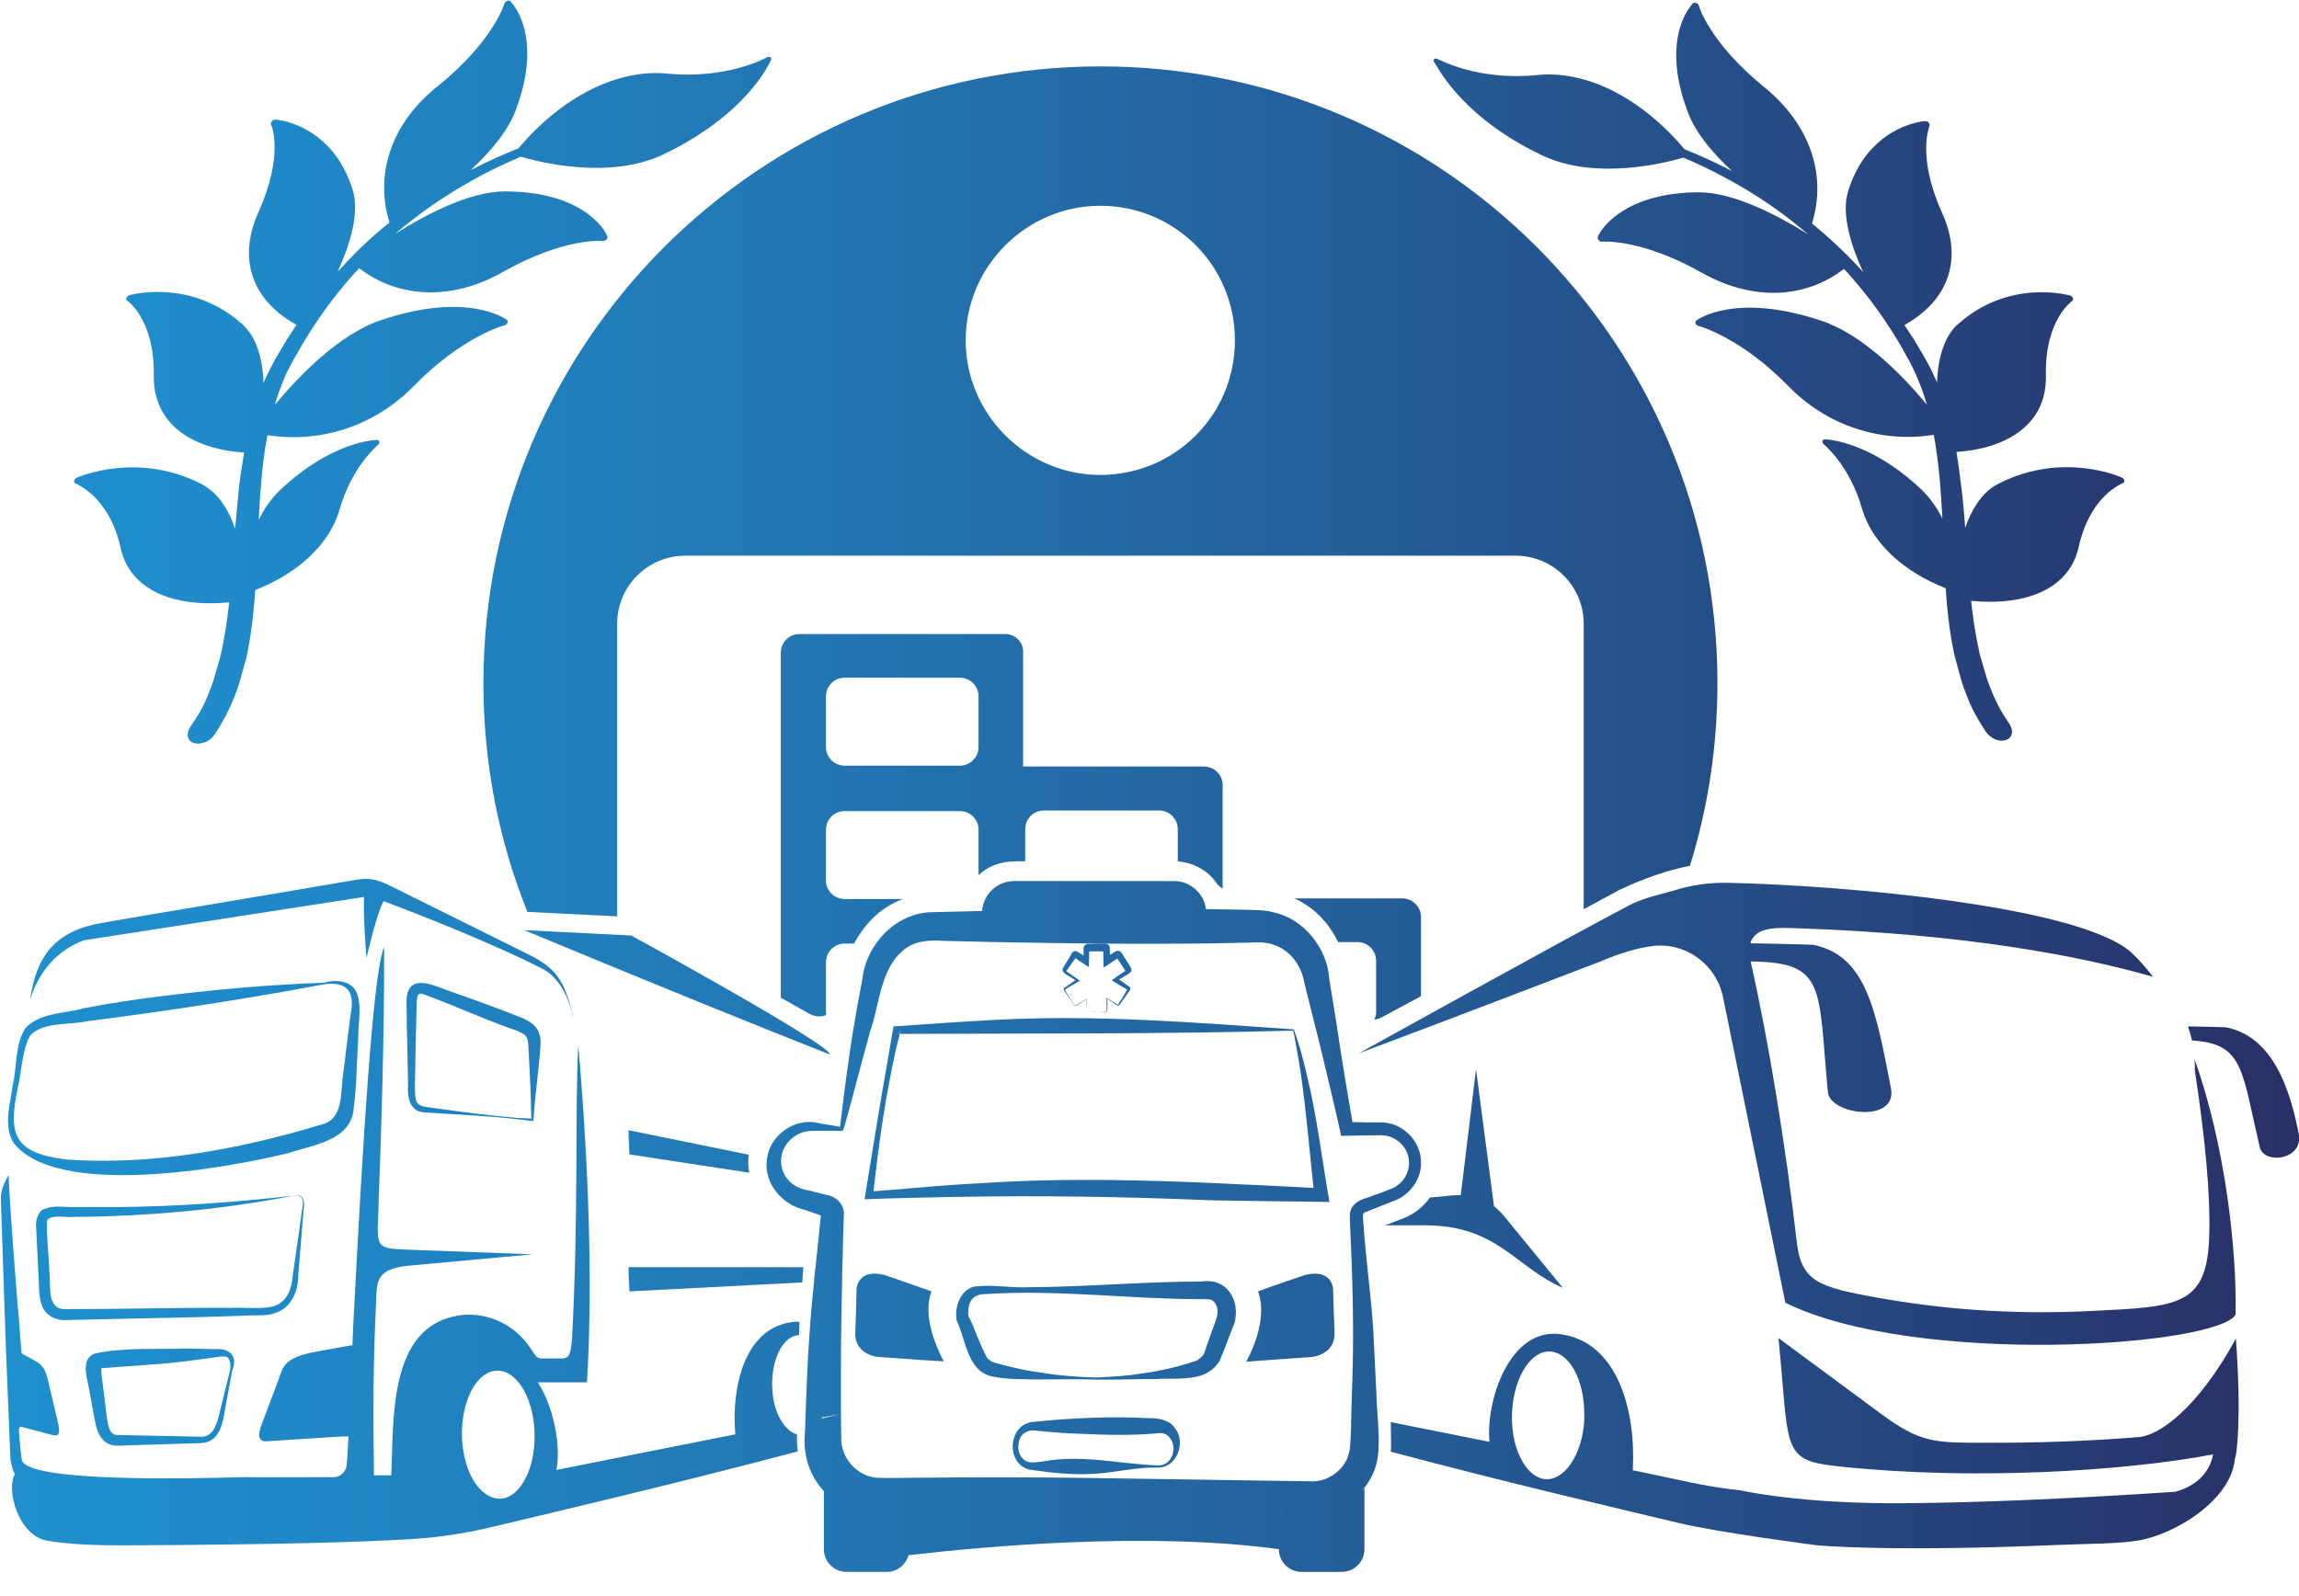
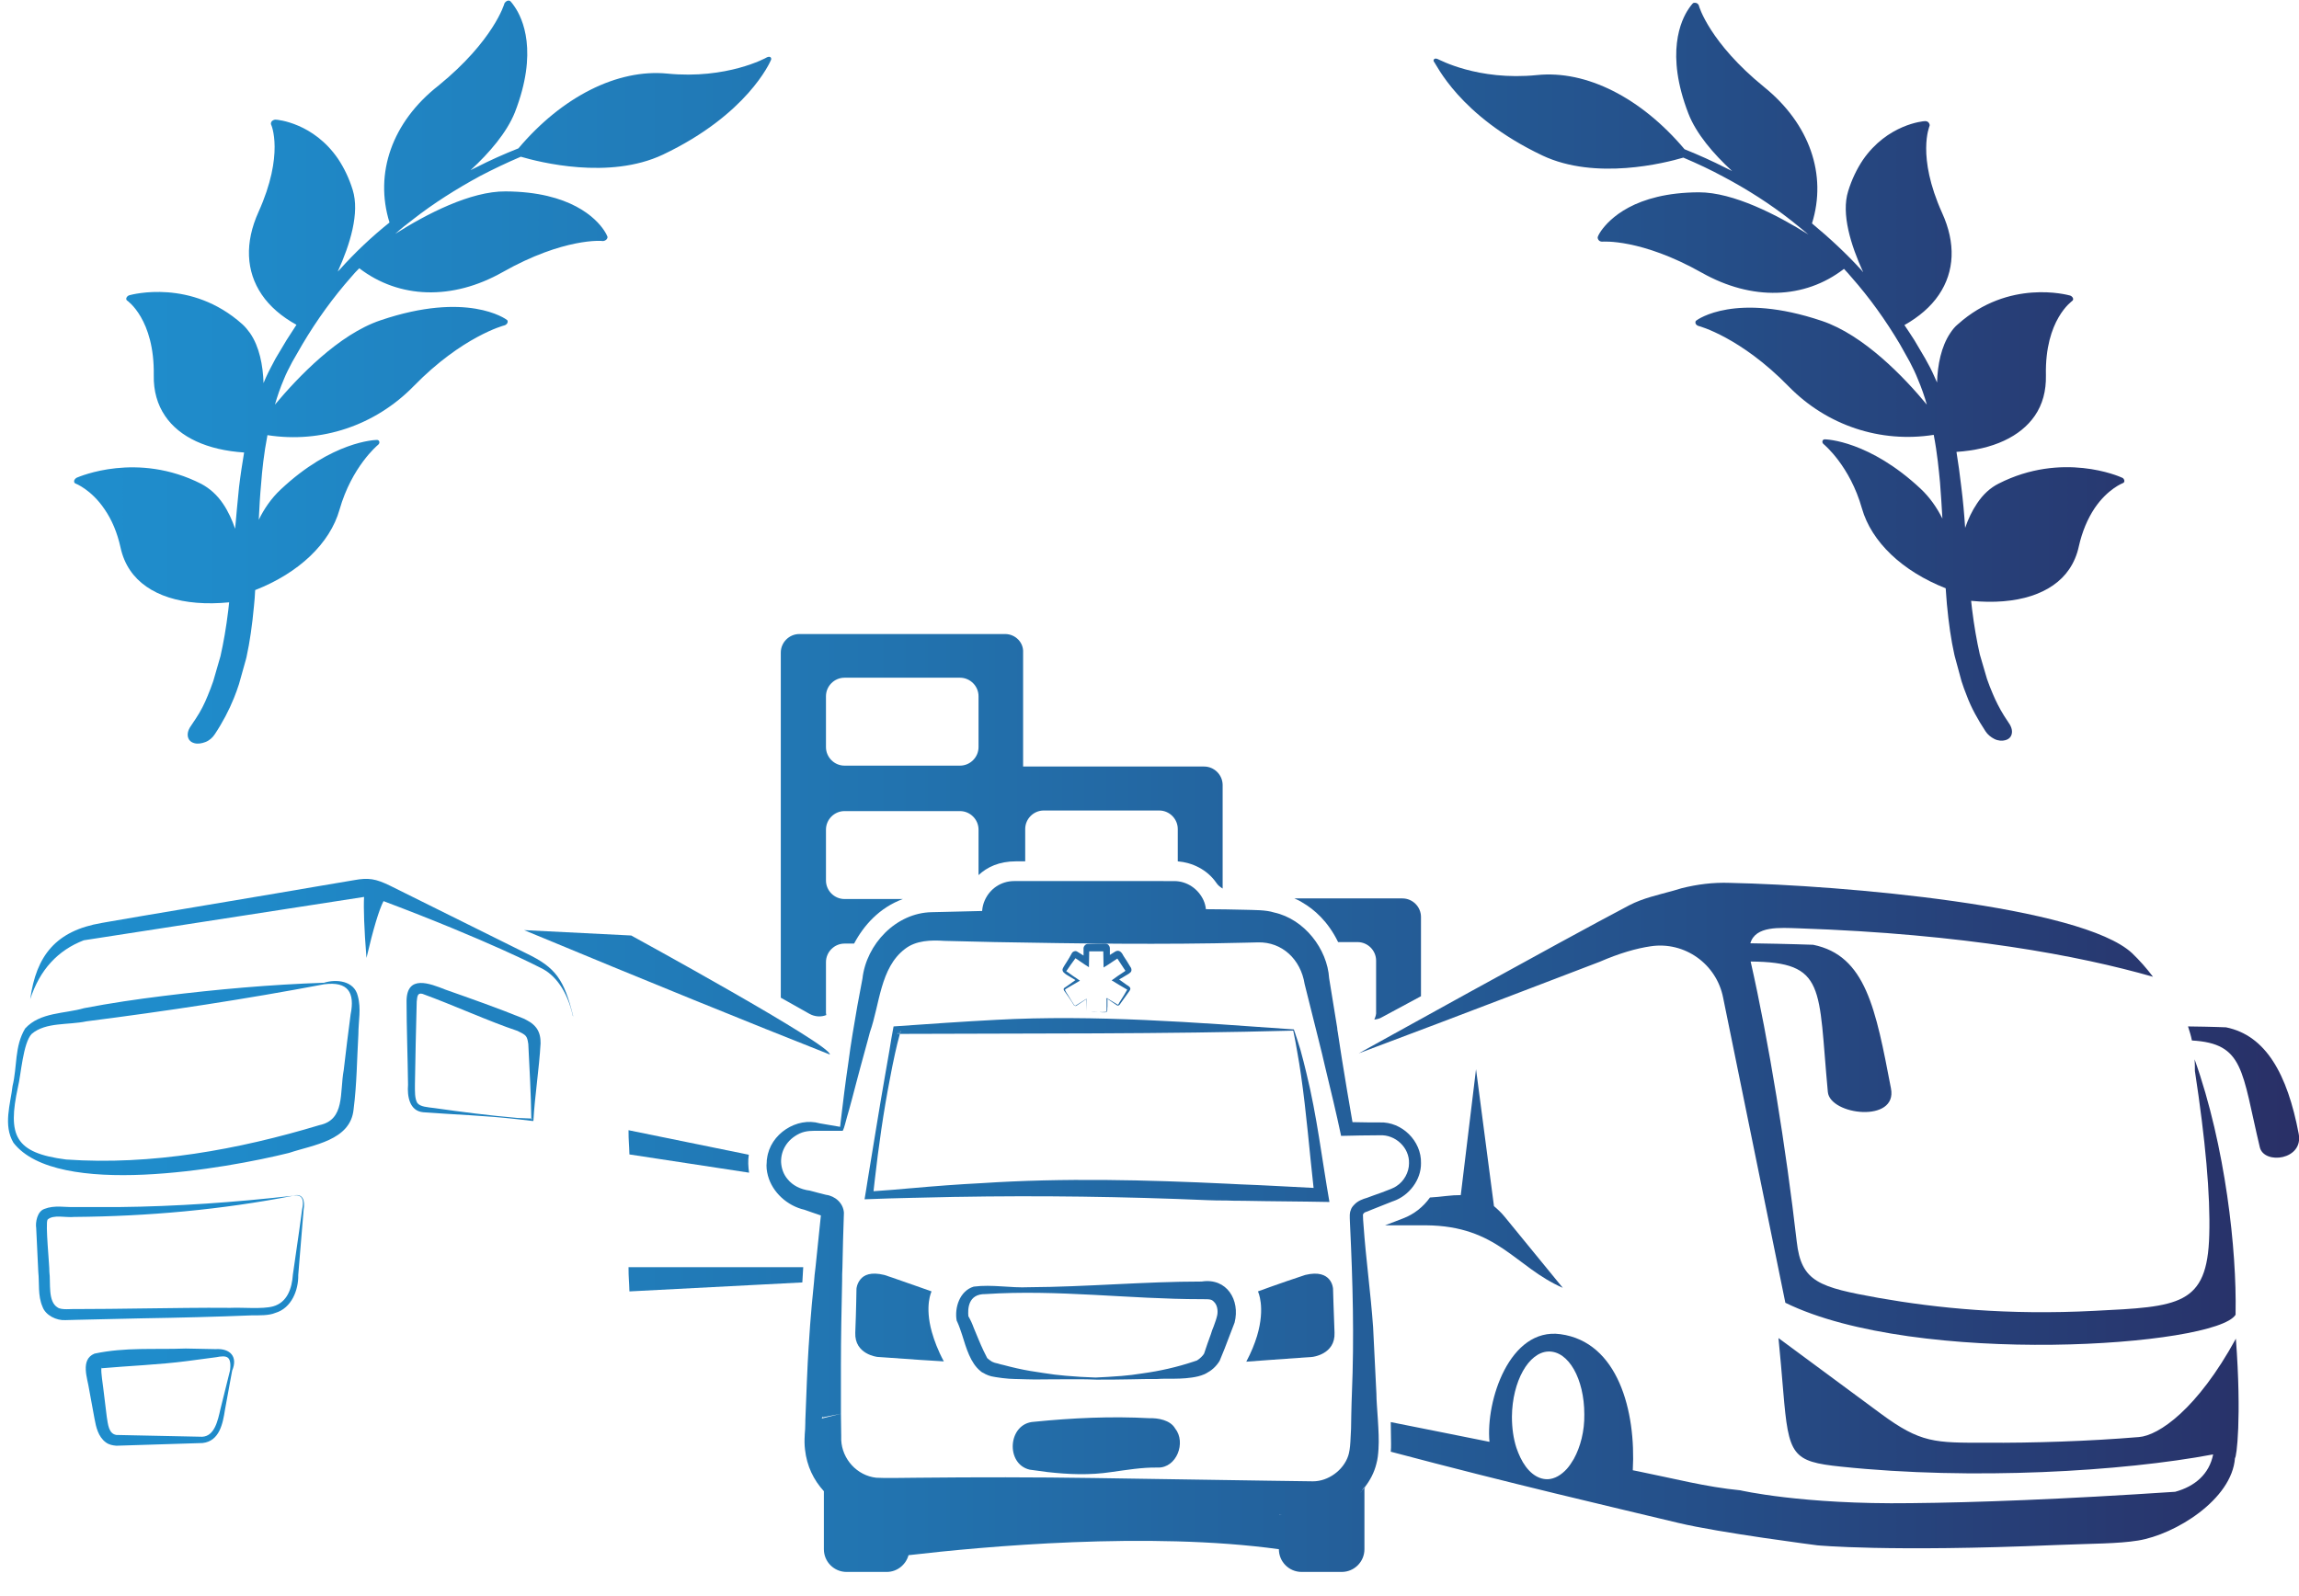
<svg xmlns="http://www.w3.org/2000/svg" version="1.1" id="Calque_2_00000026144362980484627940000003327582541405797561_" x="0" y="0" viewBox="0 0 768.5 533.8" xml:space="preserve">
  <style />
  <g id="Calque_1-2">
    <linearGradient id="SVGID_1_" gradientUnits="userSpaceOnUse" x1="-55.33" y1="236.55" x2="834.12" y2="236.55" gradientTransform="matrix(1 0 0 -1 0 693.89)">
      <stop offset="0" stop-color="#1f93d2" />
      <stop offset=".15" stop-color="#1f8ac9" />
      <stop offset=".39" stop-color="#2274b0" />
      <stop offset=".7" stop-color="#254f89" />
      <stop offset="1" stop-color="#2a255b" />
    </linearGradient>
    <path d="M33.7 457.5h.1v-.3c0 .1-.1.2-.1.3z" fill="url(#SVGID_1_)" />
    <linearGradient id="SVGID_00000129171976664574411320000010010430634793109422_" gradientUnits="userSpaceOnUse" x1="-55.33" y1="295.525" x2="834.12" y2="295.525" gradientTransform="matrix(1 0 0 -1 0 693.89)">
      <stop offset="0" stop-color="#1f93d2" />
      <stop offset=".15" stop-color="#1f8ac9" />
      <stop offset=".39" stop-color="#2274b0" />
      <stop offset=".7" stop-color="#254f89" />
      <stop offset="1" stop-color="#2a255b" />
    </linearGradient>
    <path d="M292 398.5v-.2c-.2 0-.5.1-.7.1l.7.1z" fill="url(#SVGID_00000129171976664574411320000010010430634793109422_)" />
    <linearGradient id="SVGID_00000182528936083909496060000005443101763354927749_" gradientUnits="userSpaceOnUse" x1="-55.33" y1="348.72" x2="834.12" y2="348.72" gradientTransform="matrix(1 0 0 -1 0 693.89)">
      <stop offset="0" stop-color="#1f93d2" />
      <stop offset=".15" stop-color="#1f8ac9" />
      <stop offset=".39" stop-color="#2274b0" />
      <stop offset=".7" stop-color="#254f89" />
      <stop offset="1" stop-color="#2a255b" />
    </linearGradient>
    <path d="M299.9 345.7h.9c.1-.4.2-.7.2-1l-1.1 1z" fill="url(#SVGID_00000182528936083909496060000005443101763354927749_)" />
    <linearGradient id="SVGID_00000085939693530666644410000013128130360417394344_" gradientUnits="userSpaceOnUse" x1="-55.33" y1="241.285" x2="744.719" y2="241.285" gradientTransform="matrix(1 0 0 -1 0 693.89)">
      <stop offset="0" stop-color="#1f93d2" />
      <stop offset=".15" stop-color="#1f8ac9" />
      <stop offset=".39" stop-color="#2274b0" />
      <stop offset=".7" stop-color="#254f89" />
      <stop offset="1" stop-color="#2a255b" />
    </linearGradient>
    <path d="M402.5 452.5c-.1.1-.1.2-.1.2l.1-.2z" fill="url(#SVGID_00000085939693530666644410000013128130360417394344_)" />
    <linearGradient id="SVGID_00000078045158373860032410000011414699147601399172_" gradientUnits="userSpaceOnUse" x1="-55.33" y1="187.43" x2="834.12" y2="187.43" gradientTransform="matrix(1 0 0 -1 0 693.89)">
      <stop offset="0" stop-color="#1f93d2" />
      <stop offset=".15" stop-color="#1f8ac9" />
      <stop offset=".39" stop-color="#2274b0" />
      <stop offset=".7" stop-color="#254f89" />
      <stop offset="1" stop-color="#2a255b" />
    </linearGradient>
    <path d="M427.6 506.5h1c-.7-.1-1-.1-1-.1v.1z" fill="url(#SVGID_00000078045158373860032410000011414699147601399172_)" />
    <linearGradient id="SVGID_00000013162098730673527710000008575643648806810262_" gradientUnits="userSpaceOnUse" x1="-55.33" y1="196.03" x2="834.12" y2="196.03" gradientTransform="matrix(1 0 0 -1 0 693.89)">
      <stop offset="0" stop-color="#1f93d2" />
      <stop offset=".15" stop-color="#1f8ac9" />
      <stop offset=".39" stop-color="#2274b0" />
      <stop offset=".7" stop-color="#254f89" />
      <stop offset="1" stop-color="#2a255b" />
    </linearGradient>
    <path d="M455.4 498.4c.4-.3.6-.7.9-1v-.2l-.9 1.2z" fill="url(#SVGID_00000013162098730673527710000008575643648806810262_)" />
    <linearGradient id="SVGID_00000140696429414706153220000015249306095975431836_" gradientUnits="userSpaceOnUse" x1="-55.33" y1="359.975" x2="834.12" y2="359.975" gradientTransform="matrix(1 0 0 -1 0 693.89)">
      <stop offset="0" stop-color="#1f93d2" />
      <stop offset=".15" stop-color="#1f8ac9" />
      <stop offset=".39" stop-color="#2274b0" />
      <stop offset=".7" stop-color="#254f89" />
      <stop offset="1" stop-color="#2a255b" />
    </linearGradient>
    <path fill="url(#SVGID_00000140696429414706153220000015249306095975431836_)" d="M369.7 333.9l.3.1v-.2z" />
    <linearGradient id="SVGID_00000021112063480826854800000001287364545297532818_" gradientUnits="userSpaceOnUse" x1="-55.33" y1="195.1" x2="834.12" y2="195.1" gradientTransform="matrix(1 0 0 -1 0 693.89)">
      <stop offset="0" stop-color="#1f93d2" />
      <stop offset=".15" stop-color="#1f8ac9" />
      <stop offset=".39" stop-color="#2274b0" />
      <stop offset=".7" stop-color="#254f89" />
      <stop offset="1" stop-color="#2a255b" />
    </linearGradient>
    <path d="M455.1 498.7l.2-.2c-.2.2-.4.4-.5.6.1-.1.3-.2.3-.4z" fill="url(#SVGID_00000021112063480826854800000001287364545297532818_)" />
    <linearGradient id="SVGID_00000124865854068442733560000010236697831413708182_" gradientUnits="userSpaceOnUse" x1="-55.33" y1="319.675" x2="834.12" y2="319.675" gradientTransform="matrix(1 0 0 -1 0 693.89)">
      <stop offset="0" stop-color="#1f93d2" />
      <stop offset=".15" stop-color="#1f8ac9" />
      <stop offset=".39" stop-color="#2274b0" />
      <stop offset=".7" stop-color="#254f89" />
      <stop offset="1" stop-color="#2a255b" />
    </linearGradient>
    <path fill="url(#SVGID_00000124865854068442733560000010236697831413708182_)" d="M178 374h-.4v.4z" />
    <linearGradient id="SVGID_00000013184726863628377390000011689280531629127351_" gradientUnits="userSpaceOnUse" x1="-55.33" y1="373.265" x2="834.12" y2="373.265" gradientTransform="matrix(1 0 0 -1 0 693.89)">
      <stop offset="0" stop-color="#1f93d2" />
      <stop offset=".15" stop-color="#1f8ac9" />
      <stop offset=".39" stop-color="#2274b0" />
      <stop offset=".7" stop-color="#254f89" />
      <stop offset="1" stop-color="#2a255b" />
    </linearGradient>
    <path d="M459.4 340.9c.9-.1 1.8-.3 2.6-.8l13-7v-26.5c0-3.4-2.8-6.2-6.2-6.2h-36.1c.9.4 1.8.8 2.7 1.4 3.8 2.2 8.5 6.2 11.9 13.2h6.5c3.4 0 6.2 2.8 6.2 6.2v17c.1.9-.2 1.8-.6 2.7z" fill="url(#SVGID_00000013184726863628377390000011689280531629127351_)" />
    <linearGradient id="SVGID_00000108309028803986369010000006165807791951160458_" gradientUnits="userSpaceOnUse" x1="-55.33" y1="417.99" x2="834.12" y2="417.99" gradientTransform="matrix(1 0 0 -1 0 693.89)">
      <stop offset="0" stop-color="#1f93d2" />
      <stop offset=".15" stop-color="#1f8ac9" />
      <stop offset=".39" stop-color="#2274b0" />
      <stop offset=".7" stop-color="#254f89" />
      <stop offset="1" stop-color="#2a255b" />
    </linearGradient>
    <path d="M336 212h-68.8c-3.4 0-6.2 2.8-6.2 6.2v115.4l9.6 5.4c1.8 1 3.9 1.1 5.6.4 0-.2-.1-.5-.1-.7v-17c0-3.4 2.8-6.2 6.2-6.2h3.2c3.3-6.2 8.5-12 16.3-14.9h-19.5c-3.4 0-6.2-2.8-6.2-6.2v-17c0-3.4 2.8-6.2 6.2-6.2h38.6c3.4 0 6.2 2.8 6.2 6.2v15.2c2.9-2.7 6.9-4.6 12.5-4.6h3.1v-10.8c0-3.4 2.8-6.2 6.2-6.2h38.6c3.4 0 6.2 2.8 6.2 6.2V288c4.8.4 9.8 2.7 12.9 7.2.5.8 1.3 1.4 2.1 1.9v-34.6c0-3.4-2.8-6.2-6.2-6.2H342v-38.1c.2-3.4-2.6-6.2-6-6.2zm-8.9 37.8c0 3.4-2.8 6.2-6.2 6.2h-38.6c-3.4 0-6.2-2.8-6.2-6.2v-17c0-3.4 2.8-6.2 6.2-6.2h38.6c3.4 0 6.2 2.8 6.2 6.2v17z" fill="url(#SVGID_00000108309028803986369010000006165807791951160458_)" />
    <linearGradient id="SVGID_00000150787832248461243370000005558655011775114665_" gradientUnits="userSpaceOnUse" x1="-55.33" y1="529.63" x2="834.12" y2="529.63" gradientTransform="matrix(1 0 0 -1 0 693.89)">
      <stop offset="0" stop-color="#1f93d2" />
      <stop offset=".15" stop-color="#1f8ac9" />
      <stop offset=".39" stop-color="#2274b0" />
      <stop offset=".7" stop-color="#254f89" />
      <stop offset="1" stop-color="#2a255b" />
    </linearGradient>
-     <path d="M161.6 228.4c0 27.1 5.2 52.9 14.7 76.5l30 1.5v-97.8c0-12.6 10.2-22.8 22.8-22.8h277.5c12.6 0 22.8 10.2 22.8 22.8V304l12.6-6.8h.2c.5-.3 10.9-5.4 22.7-7.7 6-19.3 9.2-39.8 9.2-61.1 0-113.9-92.3-206.2-206.2-206.2s-206.3 92.3-206.3 206.2zM367.8 68.8c24.7 0 45 19.8 45 45s-20.3 45-45 45-45-20.3-45-45 20.3-45 45-45z" fill="url(#SVGID_00000150787832248461243370000005558655011775114665_)" />
    <linearGradient id="SVGID_00000091004614308144331020000006715521269851575185_" gradientUnits="userSpaceOnUse" x1="-55.33" y1="653.382" x2="767.735" y2="653.382" gradientTransform="matrix(1 0 0 -1 0 693.89)">
      <stop offset="0" stop-color="#1f93d2" />
      <stop offset=".15" stop-color="#1f8ac9" />
      <stop offset=".39" stop-color="#2274b0" />
      <stop offset=".7" stop-color="#254f89" />
      <stop offset="1" stop-color="#2a255b" />
    </linearGradient>
    <path d="M643.9 40.5c.1 0 .2 0 0 0z" fill="url(#SVGID_00000091004614308144331020000006715521269851575185_)" />
    <linearGradient id="SVGID_00000064355633733714397460000014296805311480603057_" gradientUnits="userSpaceOnUse" x1="-55.33" y1="653.364" x2="834.12" y2="653.364" gradientTransform="matrix(1 0 0 -1 0 693.89)">
      <stop offset="0" stop-color="#1f93d2" />
      <stop offset=".15" stop-color="#1f8ac9" />
      <stop offset=".39" stop-color="#2274b0" />
      <stop offset=".7" stop-color="#254f89" />
      <stop offset="1" stop-color="#2a255b" />
    </linearGradient>
    <path d="M643.9 40.5c-.2 0-.1 0 0 0z" fill="url(#SVGID_00000064355633733714397460000014296805311480603057_)" />
    <linearGradient id="SVGID_00000163780004965354960390000006137290050580755630_" gradientUnits="userSpaceOnUse" x1="-55.33" y1="569.592" x2="834.12" y2="569.592" gradientTransform="matrix(1 0 0 -1 0 693.89)">
      <stop offset="0" stop-color="#1f93d2" />
      <stop offset=".15" stop-color="#1f8ac9" />
      <stop offset=".39" stop-color="#2274b0" />
      <stop offset=".7" stop-color="#254f89" />
      <stop offset="1" stop-color="#2a255b" />
    </linearGradient>
    <path d="M515.6 52c17.8 8.4 41 2.5 47.1.7 4.7 2 9.2 4.1 13.6 6.5 7.9 4.2 15.4 9 22.3 14.4 2 1.6 4 3.2 5.9 4.8-10.4-6.5-25-14.1-36.6-14.1-21.6.1-30 9.1-32.7 12.9-.8 1.2-1.1 1.9-1.1 2-.1.3 0 .7.3 1.1s.8.5 1.2.5c.1 0 12.9-1.1 33.3 10.4 16.7 9.4 34.3 8.9 47.5-1.3.9.9 1.7 1.9 2.5 2.8 6 6.8 11.4 14.3 16.2 22.4l3.3 5.9c1 1.9 2 4 2.7 5.8 1.2 2.8 2.2 5.7 3 8.5-7.6-9.2-21.1-23.3-35.1-28-28.8-9.7-41.5-.5-42-.1-.3.2-.3.6-.2 1 .2.4.6.7 1 .8.1 0 14 3.7 30.1 20.2 12.8 13.1 30.7 19 48.5 16.2 1.2 6.2 1.7 11.8 2.1 15.9.3 4.1.6 8.1.8 12.1-1.8-3.6-4.2-7.1-7.3-10-17.1-16-31.4-16.5-32-16.5-.4 0-.7.2-.8.6-.1.4.1.8.5 1.1.1.1 8.7 7.2 12.7 21.4 3.2 11.2 13.5 21 28 26.7.1 1.8.3 3.6.4 5.3.6 6.4 1.4 12 2.5 16.9.1.3.1.5.2.8l2.2 8.1c.5 1.6 1.1 3.2 1.7 4.7 1.5 4.1 3.8 8.2 6.3 12 .7 1.1 1.8 2 3 2.6s2.6.7 3.6.4c.8-.2 1.4-.6 1.8-1.2.7-1.1.6-2.6-.3-4.1l-1.9-2.9c-1.5-2.4-2.8-5-3.8-7.4-.7-1.6-1.3-3.2-1.9-4.9l-2.4-8.2c-1-4.4-1.9-9.5-2.6-15.2l-.3-2.7c15.3 1.5 27.2-2.3 32.8-10.6 1.5-2.2 2.6-4.8 3.2-7.6 1.1-4.9 2.9-9.2 5.3-12.8 4.4-6.5 9.5-8.4 9.5-8.4.3-.1.5-.5.4-.9-.1-.4-.4-.8-.8-.9-.8-.4-20-8.8-41.2 2-2.8 1.4-5.2 3.6-7.2 6.6-1.7 2.5-3 5.3-4 8.2-.3-4.5-.7-9.1-1.3-13.8-.5-4.2-1-8-1.6-11.6 12.2-.8 21.4-5.1 26.2-12.1 2.6-3.8 3.8-8.3 3.7-13.5-.4-18.7 8.8-24.8 8.8-24.9.3-.2.4-.6.2-1s-.6-.7-1-.8c-.8-.2-20.4-5.6-37.4 9.6-1 .8-1.8 1.8-2.6 3-3 4.5-4.2 10.5-4.4 16.5-.3-.6-.5-1.2-.8-1.8-1-2.3-2-4.2-3.2-6.3l-3.6-6.1c-1.1-1.7-2.2-3.4-3.3-5 4.8-2.7 8.8-6.1 11.5-10.1 5.3-7.8 5.7-17.3 1.1-27.4-8.6-19.1-4.2-29-4.2-29.1.1-.3 0-.7-.3-1.1s-.8-.5-1.2-.5c-.7 0-12.6 1.1-20.8 13-2 3-3.7 6.5-4.9 10.4-2.4 7.6.9 18.1 5 27.1-.2-.2-.4-.4-.5-.6-5.1-5.6-10.7-10.8-16.6-15.7 5.1-16.3-.8-33.3-16-45.6-18.2-14.8-21.8-27-21.8-27.2-.1-.4-.5-.8-.9-.9s-.9-.1-1.1.1c0 0-.6.6-1.4 1.8-2.6 3.8-7.9 15-.1 35.1 2.6 6.7 8.3 13.4 14.6 19.2-.7-.3-1.3-.7-2-1-4.5-2.3-9.2-4.4-13.9-6.3-14.5-17.2-32.8-26.5-49.3-24.8-19.9 2-32.9-5.3-33.1-5.3-.4-.2-.9-.3-1.2-.1-.3.2-.4.5-.2.9.8.7 8.3 18.1 36.3 31.4z" fill="url(#SVGID_00000163780004965354960390000006137290050580755630_)" />
    <linearGradient id="SVGID_00000061466571639533262400000011266234088208400006_" gradientUnits="userSpaceOnUse" x1="482.78" y1="653.38" x2="802.604" y2="653.38" gradientTransform="matrix(1 0 0 -1 0 693.89)">
      <stop offset="0" stop-color="#1f93d2" />
      <stop offset=".15" stop-color="#1f8ac9" />
      <stop offset=".39" stop-color="#2274b0" />
      <stop offset=".7" stop-color="#254f89" />
      <stop offset="1" stop-color="#2a255b" />
    </linearGradient>
    <linearGradient id="SVGID_00000078007424875427155850000004963283113346038932_" gradientUnits="userSpaceOnUse" x1="-55.33" y1="569.589" x2="834.12" y2="569.589" gradientTransform="matrix(1 0 0 -1 0 693.89)">
      <stop offset="0" stop-color="#1f93d2" />
      <stop offset=".15" stop-color="#1f8ac9" />
      <stop offset=".39" stop-color="#2274b0" />
      <stop offset=".7" stop-color="#254f89" />
      <stop offset="1" stop-color="#2a255b" />
    </linearGradient>
    <path d="M25.3 161.7s5.2 2 9.6 8.5c2.5 3.6 4.3 7.9 5.4 12.9.6 2.8 1.7 5.4 3.2 7.6 5.7 8.4 17.7 12.2 33.1 10.7l-.3 2.7c-.7 5.8-1.6 10.9-2.6 15.3l-2.4 8.3c-.6 1.7-1.2 3.4-1.9 5-1 2.5-2.3 5.1-3.9 7.5l-2 3c-.9 1.5-1 3-.3 4.1.4.6 1 1 1.8 1.2 1.1.3 2.4.1 3.7-.4s2.4-1.5 3.1-2.6c2.6-3.9 4.8-8.1 6.4-12.1.6-1.5 1.2-3.1 1.7-4.7l2.3-8.2c.1-.3.1-.5.2-.8 1.1-5 1.9-10.6 2.5-17.1.2-1.7.3-3.5.4-5.3 14.6-5.7 25-15.6 28.2-26.9 4.1-14.4 12.7-21.5 12.8-21.6.4-.3.6-.7.5-1.1-.1-.4-.4-.6-.8-.6-.6 0-15 .4-32.2 16.6-3.1 2.9-5.5 6.4-7.3 10.1.2-4 .4-8 .8-12.2.3-4.1.9-9.9 2.1-16.1 18 2.8 36-3.2 48.9-16.4 16.2-16.6 30.2-20.3 30.3-20.3.4-.1.8-.4 1-.8.2-.4.1-.8-.1-1-.5-.4-13.4-9.7-42.3.1-14 4.7-27.6 19-35.3 28.2.8-2.8 1.8-5.7 3-8.5.7-1.8 1.8-3.9 2.8-5.8l3.4-5.9c4.8-8.1 10.3-15.7 16.4-22.6.8-1 1.7-1.9 2.6-2.8 13.3 10.2 31.1 10.8 47.9 1.3 20.5-11.6 33.4-10.5 33.5-10.4.4 0 .9-.2 1.2-.5s.5-.8.3-1.1c0 0-.3-.8-1.1-2-2.6-3.9-11.1-12.9-32.9-13-11.7-.1-26.5 7.6-36.9 14.2 1.9-1.7 3.9-3.3 5.9-4.8 6.9-5.4 14.5-10.2 22.4-14.5 4.4-2.3 9-4.5 13.7-6.5 6.1 1.8 29.5 7.8 47.5-.7 28.2-13.4 35.8-30.9 36.1-31.6.2-.4.1-.8-.2-1-.3-.2-.8-.1-1.2.1-.1.1-13.3 7.4-33.3 5.4-16.6-1.6-35.1 7.7-49.7 25-4.8 1.9-9.5 4-14 6.3-.7.3-1.3.7-2 1 6.4-5.9 12.1-12.6 14.8-19.3 7.9-20.3 2.6-31.5-.1-35.4-.8-1.2-1.4-1.8-1.4-1.8-.2-.2-.7-.3-1.1-.1s-.8.6-.9.9c0 .1-3.6 12.4-22 27.4C131 40.8 125.1 58 130.2 74.4c-6 4.8-11.6 10.1-16.7 15.8l-.6.6c4.1-9 7.4-19.6 5-27.3-1.2-3.9-2.9-7.4-4.9-10.4-8.2-12-20.2-13.1-20.9-13.1-.4 0-.9.2-1.2.5s-.4.8-.3 1.1c.1.1 4.5 10-4.2 29.3-4.6 10.2-4.2 19.8 1.1 27.6 2.7 4 6.7 7.4 11.6 10.1l-3.3 5.1-3.7 6.2c-1.1 2.1-2.2 4.1-3.2 6.3-.3.6-.5 1.2-.8 1.9-.2-6-1.4-12.2-4.5-16.7-.8-1.1-1.6-2.1-2.6-3-17.1-15.3-36.9-9.9-37.7-9.7-.4.1-.8.4-1 .8-.2.4-.1.8.2 1 0 0 9.2 6.2 8.9 25-.1 5.2 1.2 9.8 3.8 13.6 4.8 7.1 14.1 11.4 26.4 12.2-.6 3.6-1.2 7.4-1.7 11.6-.5 4.8-.9 9.4-1.3 13.9-1-2.9-2.3-5.8-4-8.3-2-3-4.5-5.2-7.3-6.7-21.4-10.9-40.8-2.4-41.6-2.1-.4.2-.8.6-.9 1-.1.5.1.9.5 1z" fill="url(#SVGID_00000078007424875427155850000004963283113346038932_)" />
    <linearGradient id="SVGID_00000052797698770741908310000013502843253610623888_" gradientUnits="userSpaceOnUse" x1="-55.33" y1="654.01" x2="264.677" y2="654.01" gradientTransform="matrix(1 0 0 -1 0 693.89)">
      <stop offset="0" stop-color="#1f93d2" />
      <stop offset=".15" stop-color="#1f8ac9" />
      <stop offset=".39" stop-color="#2274b0" />
      <stop offset=".7" stop-color="#254f89" />
      <stop offset="1" stop-color="#2a255b" />
    </linearGradient>
    <linearGradient id="SVGID_00000159448044583026520900000009641245734343273885_" gradientUnits="userSpaceOnUse" x1="-55.33" y1="654.012" x2="801.168" y2="654.012" gradientTransform="matrix(1 0 0 -1 0 693.89)">
      <stop offset="0" stop-color="#1f93d2" />
      <stop offset=".15" stop-color="#1f8ac9" />
      <stop offset=".39" stop-color="#2274b0" />
      <stop offset=".7" stop-color="#254f89" />
      <stop offset="1" stop-color="#2a255b" />
    </linearGradient>
    <path d="M92.1 39.9c-.2 0-.1 0 0 0z" fill="url(#SVGID_00000159448044583026520900000009641245734343273885_)" />
    <linearGradient id="SVGID_00000138537385957778458370000005856761669546063790_" gradientUnits="userSpaceOnUse" x1="-55.33" y1="654.008" x2="834.12" y2="654.008" gradientTransform="matrix(1 0 0 -1 0 693.89)">
      <stop offset="0" stop-color="#1f93d2" />
      <stop offset=".15" stop-color="#1f8ac9" />
      <stop offset=".39" stop-color="#2274b0" />
      <stop offset=".7" stop-color="#254f89" />
      <stop offset="1" stop-color="#2a255b" />
    </linearGradient>
    <path d="M92.1 39.9c.1 0 .2 0 0 0z" fill="url(#SVGID_00000138537385957778458370000005856761669546063790_)" />
    <linearGradient id="SVGID_00000031927607218454027370000016255945243097600444_" gradientUnits="userSpaceOnUse" x1="-55.33" y1="321.568" x2="834.12" y2="321.568" gradientTransform="matrix(1 0 0 -1 0 693.89)">
      <stop offset="0" stop-color="#1f93d2" />
      <stop offset=".15" stop-color="#1f8ac9" />
      <stop offset=".39" stop-color="#2274b0" />
      <stop offset=".7" stop-color="#254f89" />
      <stop offset="1" stop-color="#2a255b" />
    </linearGradient>
    <path d="M562.1 297l-2.7.8c-5 1.4-10.2 2.5-14.8 4.9-22.1 11.6-90.4 49.5-90.4 49.5 37.9-14.2 65.2-24.8 80.5-30.6 6.7-2.9 12.3-4.5 17.1-5.2 11.3-1.7 22 5.9 24.2 17.2l20.8 102c43.9 21.5 144 14.6 150.5 4v-.6c.4-20.7-3.3-55.6-13.7-84.8.1 1.3.1 2.6.1 3.9 3.5 22.9 5.2 41.5 4.8 54.8-.6 23.7-10.2 24-38.4 25.4-29.2 1.5-52.6-.9-72-4.3-20-3.6-26-5.3-27.5-18.9-3.6-31.3-9.3-66.7-15.4-93.6 25.4.2 22.5 8.5 25.8 43.6.7 7.8 23.4 10.5 21.1-1.2-5.1-26.6-8.4-44.4-26-48 0 0-7.8-.3-21-.5 1.7-5.9 9.8-5.2 16.3-5 55.3 1.9 93.5 9.1 118.3 16.2-2.2-2.9-4.5-5.5-7-7.9-17-15.8-96.9-22.7-134.5-23.5-5.6-.2-10.9.5-16.1 1.8z" fill="url(#SVGID_00000031927607218454027370000016255945243097600444_)" />
    <linearGradient id="SVGID_00000096754814689199238490000007352104960701980086_" gradientUnits="userSpaceOnUse" x1="-55.33" y1="328.728" x2="834.12" y2="328.728" gradientTransform="matrix(1 0 0 -1 0 693.89)">
      <stop offset="0" stop-color="#1f93d2" />
      <stop offset=".15" stop-color="#1f8ac9" />
      <stop offset=".39" stop-color="#2274b0" />
      <stop offset=".7" stop-color="#254f89" />
      <stop offset="1" stop-color="#2a255b" />
    </linearGradient>
    <path d="M768.4 379.1c-3.8-20-11-32.9-24.3-35.6 0 0-4.3-.2-12.7-.3.5 1.6 1 3.1 1.3 4.7 17.5 1 16.6 10.1 22.7 35.7 1.4 5.9 14.7 4.3 13-4.5z" fill="url(#SVGID_00000096754814689199238490000007352104960701980086_)" />
    <linearGradient id="SVGID_00000129910180588849592840000006049015484689809050_" gradientUnits="userSpaceOnUse" x1="-55.33" y1="299.82" x2="834.12" y2="299.82" gradientTransform="matrix(1 0 0 -1 0 693.89)">
      <stop offset="0" stop-color="#1f93d2" />
      <stop offset=".15" stop-color="#1f8ac9" />
      <stop offset=".39" stop-color="#2274b0" />
      <stop offset=".7" stop-color="#254f89" />
      <stop offset="1" stop-color="#2a255b" />
    </linearGradient>
    <path d="M522.4 430.6L503.1 407c-1.2-1.5-2.5-2.7-3.7-3.7l-6-45.8-5.1 42.1c-1.6 0-3.2.1-4.9.3-1.8.2-3.6.4-5.4.5-2.2 3.1-5.3 5.6-9 7l-6 2.3h13.7c24 .2 29.7 13.9 45.7 20.9z" fill="url(#SVGID_00000129910180588849592840000006049015484689809050_)" />
    <linearGradient id="SVGID_00000039106164060943136420000017483974338708362687_" gradientUnits="userSpaceOnUse" x1="-55.33" y1="212.024" x2="834.12" y2="212.024" gradientTransform="matrix(1 0 0 -1 0 693.89)">
      <stop offset="0" stop-color="#1f93d2" />
      <stop offset=".15" stop-color="#1f8ac9" />
      <stop offset=".39" stop-color="#2274b0" />
      <stop offset=".7" stop-color="#254f89" />
      <stop offset="1" stop-color="#2a255b" />
    </linearGradient>
    <path d="M747.4 447.6c-12.9 23.6-25.8 32.4-32.4 32.9-16.8 1.4-35.4 2-51.2 1.9-17 0-21.7.2-35.2-9.8l-34.1-25.2c.6 6 1.1 12 1.6 17.9 1.8 21.4 2.9 23.4 19.4 25.1 43.8 4.6 94.1 1.6 124.3-4.1-1.3 6.6-6.1 10.7-12.7 12.5-37.6 2.5-66.7 3.6-88.4 3.8-36.4.5-57-4.3-57-4.3-11.4-1.1-22-3.9-33.9-6.3-.7-.1-1.3-.3-2-.4 1.1-19.7-4.9-42.9-24.2-45.5-17-2.3-25 22.3-23.7 36-11.7-2.4-22.7-4.5-33-6.6l.1 7.3c0 .9 0 1.7-.1 2.6 40.7 10.8 73.2 18.3 96.1 23.8 13.7 3.3 46.5 7.5 46.5 7.5s23.6 2.3 79.8-.1c12.3-.5 20.6-.4 27.4-1.5 12.4-2 31.4-13.7 32.4-27.6.5 0 2.3-13.3.3-39.9zm-221.3 40.2c-.7 1.2-1.5 2.4-2.3 3.3-1.9 2.1-4.1 3.4-6.4 3.5-3.7.1-7-2.7-9.2-7.3-.5-1-.9-2.1-1.3-3.2-1-3.1-1.5-6.6-1.5-10.4.1-11.8 5.6-21.6 12.2-21.8 6.7-.2 12 9.1 12 21 .1 5.6-1.3 10.9-3.5 14.9z" fill="url(#SVGID_00000039106164060943136420000017483974338708362687_)" />
    <linearGradient id="SVGID_00000074411237767794750330000010905731097529603750_" gradientUnits="userSpaceOnUse" x1="-55.33" y1="366.8" x2="834.12" y2="366.8" gradientTransform="matrix(1 0 0 -1 0 693.89)">
      <stop offset="0" stop-color="#1f93d2" />
      <stop offset=".15" stop-color="#1f8ac9" />
      <stop offset=".39" stop-color="#2274b0" />
      <stop offset=".7" stop-color="#254f89" />
      <stop offset="1" stop-color="#2a255b" />
    </linearGradient>
    <path d="M356.5 325.9l3 1.8-2.8 2-.9.6c-.5.4-.1 1 .1 1.2l1.2 1.7c.4.5 1.3 2 1.7 2.6.1.3.5.7 1 .5l3.3-2.2.1 4V334h-.1l-3.5 2.2c-.5.3-.9-.9-1.2-1.2l-1.1-1.8c-.1-.3-1.6-2.2-1.2-2.4l.8-.5c.4-.2 3.8-2.2 4.1-2.4-.9-.6-3.7-2.5-4.6-3.2l.2-.2c.8-1.2 2-2.9 2.9-4.1l3.1 2.1 1.4.9c0-1 .1-3.9.1-5.3h4.7c0 1.6.1 4.2.1 5.4l1.6-1 3-2c.8 1.2 1.9 2.9 2.7 4.1l-.4.3c-.7.4-3.7 2.5-4.2 2.9 1.1.7 4 2.4 5.2 3.1-.5.9-1.7 2.9-2.3 3.8-.4.5-.7 1.5-.9 1.2l-3.5-2.1c-.3-.1-.2-.2-.2.1v4.2c-.1.4-.8.2-1.2.3-.9 0-3.4.1-4.2 0h-.4.4c.9 0 3.3 0 4.2.1.4-.1 1.1.2 1.4-.4.1-.5 0-1 .1-1.5V334l-.2-.2.2-.1v.3l3.1 2.1c.5.4 1.1-.2 1.2-.5.4-.5 1.4-2 1.8-2.5.3-.5 1.3-1.7 1.5-2.2.3-.8-.7-1.3-1.2-1.6l-2.5-1.8 2.7-1.6c.4-.2.5-.3 1-.7.7-.5.4-1.6 0-2-.5-.9-1.6-2.6-2.2-3.5-.5-1-1.3-2.3-2.7-1.6l-1.9 1.2v-2c.1-.9-.6-1.8-1.5-1.8-1.8 0-4.1 0-5.8.1-.9 0-1.6.9-1.5 1.7v2.2l-2.1-1.3c-.5-.4-1.5-.1-1.8.5-.4.7-1.2 2.2-1.7 2.9-.3.5-1.2 1.8-1.4 2.4-.2 1 .8 1.5 1.3 1.9z" fill="url(#SVGID_00000074411237767794750330000010905731097529603750_)" />
    <linearGradient id="SVGID_00000154388207997634820330000012183589527378874273_" gradientUnits="userSpaceOnUse" x1="-55.33" y1="283.775" x2="834.12" y2="283.775" gradientTransform="matrix(1 0 0 -1 0 693.89)">
      <stop offset="0" stop-color="#1f93d2" />
      <stop offset=".15" stop-color="#1f8ac9" />
      <stop offset=".39" stop-color="#2274b0" />
      <stop offset=".7" stop-color="#254f89" />
      <stop offset="1" stop-color="#2a255b" />
    </linearGradient>
    <path d="M457 405.1l1.7-.7 6.8-2.7c.1 0 .2-.1.3-.1 5.2-1.8 9.3-7.1 9.2-12.7.2-7.4-6.4-13.9-13.8-13.6-1.6 0-6.2 0-9.1-.1-1.2-7-2.4-13.9-3.5-20.9-.5-3-.9-6-1.4-9.1-.1-.5-.2-1-.2-1.5l-2.7-16.6c-.6-9.8-8.3-19.8-18.4-22-2.8-.9-6.7-.8-9.5-.9-4.4-.1-8.9-.2-13.3-.2-.1-1.1-.4-2.1-.8-3-1.7-3.7-5.4-6.4-9.8-6.4H339c-4.4 0-8.1 2.6-9.8 6.4-.5 1.1-.8 2.3-.9 3.6-5.7.1-14.9.4-16.8.4-12 .2-21.9 10.7-23.2 22.2-1.2 6.1-2.3 12.3-3.3 18.5-.5 3.1-1 6.3-1.4 9.5-1 6.7-1.8 13.3-2.6 20l-.1 1-.1.5s.1 0 .2.1l-7-1.2c-7.6-2.2-16.6 3.5-17.6 11.8-.1.4-.1.7-.1 1.1-.2 1.6 0 3.1.4 4.6 1.5 5.6 6.5 10.1 12.2 11.4 1.5.5 3.6 1.3 5.2 1.8l.3.1c-.4 4.1-1.1 10.5-1.8 17.4-.2 1.6-.4 3.2-.5 4.9-.5 5-1 10-1.3 14.3-.1 1.6-.2 3.1-.3 4.5-.1 1.1-.1 2-.2 2.9-.4 6-.8 16.8-1.1 24.6v.6c0 1.6-.1 2.9-.2 4.1v.2c-.1 1.7-.1 3.2.1 4.8.6 5.5 2.9 10.2 6.3 13.9V518c0 4.2 3.4 7.6 7.6 7.6h13.4c3.5 0 6.4-2.4 7.3-5.6 25-2.9 80.3-8 123.8-2 0 4.2 3.4 7.6 7.6 7.6h13.4c4.2 0 7.6-3.4 7.6-7.6v-20.6c-.3.4-.5.7-.9 1l.9-1.2v.2c1.9-2.4 3.3-5.1 4-8 .4-1.4.6-3.1.7-4.9.2-3 0-6.4-.2-9.7-.2-3.4-.5-6.5-.5-8.8-.3-5-.8-17.3-1.1-22.2-.8-11.4-2.4-22.7-3.2-34.1-.1-1.2-.2-2.4-.2-3.6.3-.7.8-.8 1.4-1zm-29.4 101.4v-.1s.4.1 1 .1h-1zm27.5-7.8c-.1.1-.2.3-.4.4.2-.2.4-.4.5-.6l-.1.2zm-2.4-95.9c-.5.5-1 1.1-1.2 1.9-.4.9-.3 2.2-.3 2.7 0 .8.1 1.6.1 2.4.9 18.8 1.4 37.4.6 56.3-.1 1.4-.1 4-.2 7 0 3-.1 6.3-.3 9-.1 2-.4 3.7-.7 4.6-1.6 4.9-6.7 8.6-11.8 8.6l-14.5-.2-58.8-.9c-19.6-.3-39.2-.3-58.9-.1-3.3 0-11.1.2-13.8 0-6.4-.7-11.4-6.2-11.7-12.6v-1.4c0-2.5-.1-4.9-.1-7.4l-6 1.5-.4.1c0-.1.1-.3.2-.4.1-.1.1-.2.2-.3v.3l6-1.2v-16.1c0-9.4.2-18.9.4-28.3 0-1.5 0-2.9.1-4.4.1-6.1.3-12.3.5-18.4-.2-3.2-2.9-5.6-6-6-1.2-.3-4-1-5.4-1.4-3.2-.4-5.8-1.8-7.4-3.8-1.4-1.6-2.1-3.7-2.2-5.7-.1-3.7 1.8-7.5 6.2-9.6 2.2-1 4.2-.9 6.8-.9h7.6c.6-1.1 1-3.2 1.4-4.5.8-2.6 2.6-9.5 3.3-12.2l1.2-4.5 2.4-8.8.8-3c3.3-9.3 3.4-21.5 11.7-27.8 3.7-2.9 8.8-3 13.2-2.7l16.8.4c27.8.5 56.1.9 83.9.2l4.1-.1c8.1-.2 14.3 5.7 15.6 13.9 1.6 6.3 3.2 12.7 4.8 19.2.7 2.8 1.4 5.6 2 8.3 1.9 7.9 3.8 15.7 5.4 23.3 3.3-.1 9.6-.2 12.9-.2 5.2-.3 10 4.1 9.8 9.4 0 3-1.7 6-4.2 7.6-1.2 1-8.4 3.3-9.8 3.9-1.4.4-3.1 1-4.3 2.3z" fill="url(#SVGID_00000154388207997634820330000012183589527378874273_)" />
    <linearGradient id="SVGID_00000181789204077312414080000012632986412305112475_" gradientUnits="userSpaceOnUse" x1="-55.33" y1="322.651" x2="834.12" y2="322.651" gradientTransform="matrix(1 0 0 -1 0 693.89)">
      <stop offset="0" stop-color="#1f93d2" />
      <stop offset=".15" stop-color="#1f8ac9" />
      <stop offset=".39" stop-color="#2274b0" />
      <stop offset=".7" stop-color="#254f89" />
      <stop offset="1" stop-color="#2a255b" />
    </linearGradient>
    <path d="M436.7 358.8c-.6-2.6-1.3-5.2-2-7.8-.7-2.3-1.4-4.5-2.2-6.8-32.7-2.3-66.6-5-99.6-3.2-11.4.6-22.8 1.4-34.2 2.2-.5 2.7-1 5.4-1.4 8.1-.5 2.9-1 5.7-1.5 8.6-2 11.4-3.8 22.9-5.7 34.3-.2 1.3-.4 2.6-.6 3.8-.2 1-.3 2-.5 3 5.5-.2 11-.4 16.5-.5h.2c4.5-.1 9-.2 13.4-.3h.4c28.1-.5 56.2-.1 84.3 1.1 2 .1 4 .1 6 .1 1.9.1 3.9.1 5.8.1 9.6.2 19.2.2 28.8.4-2.5-14.3-4.2-28.9-7.7-43.1zM414.5 396c-1.4-.1-2.7-.1-4-.2-27.4-1.3-54.9-2-82.3-.2-7.9.4-15.8 1-23.6 1.7h-.1c-4.1.4-8.3.7-12.5 1 0 0-.2 0 0 0 .1-1.2.3-2.4.4-3.6 1.3-11.4 2.9-22.8 5.1-34.1.5-2.8 1.1-5.6 1.7-8.4.5-2.2 1-4.4 1.6-6.5h-.9l1.2-1c-.1.4-.2.7-.2 1 43.5-.2 87.9.1 131.4-1.1.5 2.3.9 4.6 1.3 6.9.5 2.7.9 5.3 1.3 8 1.8 12.5 2.8 25.2 4.2 37.7-8.2-.4-16.4-.9-24.6-1.2z" fill="url(#SVGID_00000181789204077312414080000012632986412305112475_)" />
    <linearGradient id="SVGID_00000134250460900222526750000016134905036906284940_" gradientUnits="userSpaceOnUse" x1="-55.33" y1="210.528" x2="834.12" y2="210.528" gradientTransform="matrix(1 0 0 -1 0 693.89)">
      <stop offset="0" stop-color="#1f93d2" />
      <stop offset=".15" stop-color="#1f8ac9" />
      <stop offset=".39" stop-color="#2274b0" />
      <stop offset=".7" stop-color="#254f89" />
      <stop offset="1" stop-color="#2a255b" />
    </linearGradient>
-     <path d="M384.3 474.2c-12.9-.7-25.8-.1-38.7 1.2-8.7.5-9.6 14.1-1.4 16 2 .3 3.9.5 5.9.8 7.1.8 14.2 1.1 21.4 0 5.1-.7 10.3-1.6 15.5-1.5 6.3.2 9.6-8.4 5.8-13.1-1.6-2.8-5.8-3.5-8.5-3.4zm2.8 15.8c-12.9-.5-25.8-3.8-38.7-1.3-2.5.2-4.7.9-6.5-1-1.7-1.6-1.8-4.2-1.1-6.4.7-2.1 3-3.2 4.9-3 5.1.5 10.3 1 15.5 1.1 8.4.4 16.8.6 25.1-.1 1.7-.2 2.5-.3 3.9.6 3.8 3 2.1 10.2-3.1 10.1z" fill="url(#SVGID_00000134250460900222526750000016134905036906284940_)" />
+     <path d="M384.3 474.2c-12.9-.7-25.8-.1-38.7 1.2-8.7.5-9.6 14.1-1.4 16 2 .3 3.9.5 5.9.8 7.1.8 14.2 1.1 21.4 0 5.1-.7 10.3-1.6 15.5-1.5 6.3.2 9.6-8.4 5.8-13.1-1.6-2.8-5.8-3.5-8.5-3.4zm2.8 15.8z" fill="url(#SVGID_00000134250460900222526750000016134905036906284940_)" />
    <linearGradient id="SVGID_00000178200732534055786910000015460861018287546043_" gradientUnits="userSpaceOnUse" x1="-55.33" y1="253.3" x2="834.12" y2="253.3" gradientTransform="matrix(1 0 0 -1 0 693.89)">
      <stop offset="0" stop-color="#1f93d2" />
      <stop offset=".15" stop-color="#1f8ac9" />
      <stop offset=".39" stop-color="#2274b0" />
      <stop offset=".7" stop-color="#254f89" />
      <stop offset="1" stop-color="#2a255b" />
    </linearGradient>
    <path d="M311.4 431.8s-5.6-2-13.1-4.6l-2.7-.9c-4.5-1.1-6.8 0-8 1.5-1.2 1.5-1.3 3.1-1.3 3.1s-.1 7.4-.4 14.7 7.4 8.1 7.4 8.1l14.2 1 8 .5c-2-3.7-3.2-7-4-9.8-2.5-8.9-.1-13.6-.1-13.6z" fill="url(#SVGID_00000178200732534055786910000015460861018287546043_)" />
    <linearGradient id="SVGID_00000060713374488111144650000007133413521063097475_" gradientUnits="userSpaceOnUse" x1="-55.33" y1="253.285" x2="834.12" y2="253.285" gradientTransform="matrix(1 0 0 -1 0 693.89)">
      <stop offset="0" stop-color="#1f93d2" />
      <stop offset=".15" stop-color="#1f8ac9" />
      <stop offset=".39" stop-color="#2274b0" />
      <stop offset=".7" stop-color="#254f89" />
      <stop offset="1" stop-color="#2a255b" />
    </linearGradient>
    <path d="M436.3 426.3c-8.8 2.9-15.8 5.5-15.8 5.5s2.6 5.2-.3 14.9c-.8 2.6-1.9 5.4-3.6 8.6l6.7-.5 15.4-1.1s7.7-.8 7.4-8.1c-.3-7.3-.5-14.7-.5-14.7s-.3-6.8-9.3-4.6z" fill="url(#SVGID_00000060713374488111144650000007133413521063097475_)" />
    <linearGradient id="SVGID_00000091724051993304563300000006116732473709281467_" gradientUnits="userSpaceOnUse" x1="-55.33" y1="249.131" x2="834.12" y2="249.131" gradientTransform="matrix(1 0 0 -1 0 693.89)">
      <stop offset="0" stop-color="#1f93d2" />
      <stop offset=".15" stop-color="#1f8ac9" />
      <stop offset=".39" stop-color="#2274b0" />
      <stop offset=".7" stop-color="#254f89" />
      <stop offset="1" stop-color="#2a255b" />
    </linearGradient>
    <path d="M401.7 428.5c-19.2 0-38.5 1.8-57.7 1.9-6.3.3-12.3-1-18.5-.2-4.7 1.4-6.5 7.1-5.7 11.4.1.1.1.3.2.4.6 1.3 1.1 2.8 1.6 4.3 1.4 4.5 2.8 9.4 6.1 12.1.3.2.5.5.9.6 1.1.7 2.4 1.2 3.9 1.4.2 0 .4.1.6.1 1.3.2 2.7.4 4.2.5.7 0 1.4.1 2.1.1h.3c1.2 0 2.4.1 3.6.1 2.8.1 5.8 0 8.8 0h.5c4.8 0 9.6-.1 13.9.1 3.4 0 7.5 0 11.5-.1 3.1-.1 6.1-.1 8.7-.1 1.1-.1 2.2-.1 3.3-.1h.5c2.7 0 5.2 0 7.9-.4 1.4-.2 2.8-.5 4.2-1.1l.6-.3c1.7-.9 3.3-2.2 4.5-4.2 1.1-2.6 2.2-5.4 3.2-8.1l1.5-3.9c.1-.3.2-.5.3-.8 1.9-7.5-2.6-15-11-13.7zm5.2 11.2c-.2 1-.7 2.5-1.2 3.8-.4.9-.7 1.8-.9 2.5-.8 2.2-1.6 4.4-2.3 6.6-.5 1.5-.5 1.5.1-.1l-.1.2v-.1c-.4.7-1.4 1.7-2.4 2.3-.4.1-.8.3-1.2.4-5.4 1.8-11.1 3.1-16.9 3.9-2.5.4-4.9.7-7.4.9h-.2c-2.7.2-5.5.4-8.2.5-3.3-.1-6.6-.3-10-.6-2.4-.2-4.8-.5-7.3-.9-.1 0-.3 0-.4.1l.4-.1c-1.5-.2-3-.5-4.5-.7-3-.5-6-1.2-9-2-.6-.1-1.2-.3-1.9-.5-.6-.1-1.3-.3-1.9-.6-.6-.4-1.2-.8-1.6-1.2l-1.2-2.4c-1.2-2.5-2.2-5.1-3.3-7.7-.5-1.4-1.1-2.7-1.8-3.9-.2-2.3-.2-7.5 5.7-7.4 24.1-1.6 48.1 1.7 72.2 1.7 3 0 3.4 0 4.3 1 .9.9 1.3 2.6 1 4.3z" fill="url(#SVGID_00000091724051993304563300000006116732473709281467_)" />
    <linearGradient id="SVGID_00000068662655678408908860000012421857044589673103_" gradientUnits="userSpaceOnUse" x1="-55.33" y1="342.148" x2="834.12" y2="342.148" gradientTransform="matrix(1 0 0 -1 0 693.89)">
      <stop offset="0" stop-color="#1f93d2" />
      <stop offset=".15" stop-color="#1f8ac9" />
      <stop offset=".39" stop-color="#2274b0" />
      <stop offset=".7" stop-color="#254f89" />
      <stop offset="1" stop-color="#2a255b" />
    </linearGradient>
    <path d="M141.5 371.9c10.5.8 20.9 1.1 31.3 2.3l5.1.6h.4c.5-8.7 1.9-17.1 2.4-25.9 0-1.5-.1-3.4-1.4-5.2-1.4-1.8-2.9-2.4-4.2-3.1-8.6-3.5-17.4-6.6-26.2-9.7-5.3-2.1-12.9-5.1-13 3.8 0 8.3.4 19.6.5 28-.3 3.7.4 8.8 5.1 9.2zm-2.8-9.3c.1-6.9.4-20.8.6-27.7.2-1.7.2-3 1.9-2.6 10.2 3.7 22.2 9.2 31.8 12.4 2.8 1.4 3.2 1.5 3.6 4.4.4 8.1.9 16.7 1 24.9h.4l-.4.4v-.4l-4.7-.2c-9.3-.8-18.5-2-27.7-3.3-2.3-.3-4.7-.4-5.7-1.7-.9-1.5-.8-3.9-.8-6.2z" fill="url(#SVGID_00000068662655678408908860000012421857044589673103_)" />
    <linearGradient id="SVGID_00000116234042443824226860000015654542288302280613_" gradientUnits="userSpaceOnUse" x1="-55.33" y1="277.332" x2="834.12" y2="277.332" gradientTransform="matrix(1 0 0 -1 0 693.89)">
      <stop offset="0" stop-color="#1f93d2" />
      <stop offset=".15" stop-color="#1f8ac9" />
      <stop offset=".39" stop-color="#2274b0" />
      <stop offset=".7" stop-color="#254f89" />
      <stop offset="1" stop-color="#2a255b" />
    </linearGradient>
-     <path d="M16 515.2c6.8 1.1 15.1 1.6 27.4 1.5 49-.2 77.2-1.1 92.7-2 9.9-.5 19.8-2 29.5-4.4 23.3-5.6 57.5-13.5 101.1-25-.2-1.4-.3-2.7-.3-4.1v-1.6c-1.4-.4-2.6-1.2-3.7-2.5-.3-.2-.5-.5-.7-.8-2.4-3.1-3.9-8-3.9-13.5 0-9 3.9-16.2 9-16.4l.1-3.3.1-1.1c-.9-.1-1.8-.1-2.8.1-15.6 2.1-20.1 21.8-18.7 37.5-18.1 3.6-38 7.5-59.8 11.9 1.5-7.6-.6-20.5-6.2-29.3h16.4c1.6-25.4 1.4-63.3-2.9-112.7-1.2 23.4.2 55-2.1 98.6-.6 7-1.9 6.1-5.6 6.1-6.9 0-5.4.7-8.4-3.6-6-8.9-16-12.1-24.2-10.7-23.1 3.9-21.4 34.4-22.2 53.4H125c-.3-20.3-.3-36.8.7-57.5.3-7-.3-11.1 9.8-12.5l42.5-3.9-42.8-1.6c-9.2-.4-9.2-1.1-8.8-10.9 1.1-30.3 2.1-60.6 2-90.3-3.8 8.5-7.3 69.3-9.8 116.7-.2 3.6-.4 7.3-.5 9.5-.1 2.4-.2 4.7-.3 7-.4 0-.9.1-1.4.2l-11 2c-10.4 1.9-10.8 5-12.3 9.3L87.2 477c-1.1 3.2-.6 5.2 2.1 4.9l25-1.6h2.2c-.2 2.5-.3 6.5-.6 9.5-.2 2.3-2.1 4.1-4.4 4.1-7.5 0-24 .1-30.2 0-20 .6-72.2 1.6-74-5.7-.4-2.2-.9-8.8-.9-8.8-.4-2.8.8-2.3.8-2.3l9.4 2.5c3.4 1 3.7 0 2.6-4.7l-3-12.7c-1.1-4.9-2.1-5.9-5.2-7.6l-3.8-2.1c-.2-2.1-.3-4.2-.5-6.3-.3-5.1-.6-7.7-.8-9.7-1.9-24.1-2.9-38.3-3-43.7-1.1 2-2.8 5.1-2.6 8.4L2 451.6c.5 11.8 1.5 36.5 1.5 36.5.4 1.9.7 3.5 1.5 4.8-3 4.7.8 20.6 11 22.3zm150.5-56.9c6.7.2 12.2 10 12.2 21.8 0 5.1-.9 9.7-2.6 13.3l-.2.4c-2.2 4.6-5.5 7.5-9.2 7.3-2.4-.1-4.6-1.4-6.5-3.5-.2-.2-.4-.5-.7-.8-3.1-4-5.1-10.4-5.1-17.6.1-11.8 5.4-21.1 12.1-20.9z" fill="url(#SVGID_00000116234042443824226860000015654542288302280613_)" />
    <linearGradient id="SVGID_00000179622541874154508990000012898595388630632370_" gradientUnits="userSpaceOnUse" x1="-55.33" y1="226.725" x2="834.12" y2="226.725" gradientTransform="matrix(1 0 0 -1 0 693.89)">
      <stop offset="0" stop-color="#1f93d2" />
      <stop offset=".15" stop-color="#1f8ac9" />
      <stop offset=".39" stop-color="#2274b0" />
      <stop offset=".7" stop-color="#254f89" />
      <stop offset="1" stop-color="#2a255b" />
    </linearGradient>
    <path d="M72.1 451.1l-10-.2c-10.5.4-20.1-.5-30.5 1.7-4.9 2-2.3 8.4-1.8 12l1.8 9.8c.5 2.7 1.2 6 3.8 7.9 1.1.8 2.3 1 3.5 1.1l28.8-.9c5.7-.6 6.8-6.6 7.5-11.1l2.4-13.1c2-4.7-.7-7.5-5.5-7.2zm4.1 2.9c.9.7.9 2.6.7 4.2l-3.2 12.9c-.9 4-2 9.1-6.1 9.3l-28.7-.6c-2.6-.4-2.8-3.6-3.2-6l-1.2-9.8c-.1-1.1-.8-5.1-.6-6.5h-.1c0-.1.1-.2.1-.3v.3c9.1-.8 19.4-1.2 28.6-2.4l9.8-1.3c1.5-.3 3.1-.5 3.9.2z" fill="url(#SVGID_00000179622541874154508990000012898595388630632370_)" />
    <linearGradient id="SVGID_00000145753106070146869160000012180365222464363943_" gradientUnits="userSpaceOnUse" x1="-55.33" y1="273.43" x2="834.12" y2="273.43" gradientTransform="matrix(1 0 0 -1 0 693.89)">
      <stop offset="0" stop-color="#1f93d2" />
      <stop offset=".15" stop-color="#1f8ac9" />
      <stop offset=".39" stop-color="#2274b0" />
      <stop offset=".7" stop-color="#254f89" />
      <stop offset="1" stop-color="#2a255b" />
    </linearGradient>
    <path d="M92 439c5.5-1.6 7.8-7.7 7.7-12.7l1.2-14.6.6-7.3c.5-2.9-.2-5.6-3.6-4.6 3.5-.7 3.7 1.9 3.1 4.5l-1 7.3-2.1 14.6c-.3 4.6-1.9 9.3-6.6 10.6-3.6 1-10.3.3-14.3.5-9.8-.1-19.6.1-29.4.2-4.8.1-17.4.2-22 .2-1.6-.1-5 .4-6.3-.5-3.4-2-2.3-8.2-2.8-12 .1-1.7-1.4-16.1-.6-17.4 1.9-1.8 6.1-.6 8.9-.9 24.6-.2 49.2-2.4 73.3-7.1-19.5 2.2-39 3.6-58.6 3.8H24.8c-3.1.1-6.6-.7-9.9.6-2.5.8-3.1 4.6-2.8 6.4l.7 14.7c.4 3.8-.2 7.9 1.4 11.6 1 2.9 4.7 4.7 7.7 4.5l3.7-.1c4.7-.1 17.2-.4 22-.5 12.2-.2 24.6-.5 36.8-1 2.2 0 5.5.1 7.6-.8z" fill="url(#SVGID_00000145753106070146869160000012180365222464363943_)" />
    <linearGradient id="SVGID_00000030451391718539338760000006188289416716270761_" gradientUnits="userSpaceOnUse" x1="-55.33" y1="377.084" x2="834.12" y2="377.084" gradientTransform="matrix(1 0 0 -1 0 693.89)">
      <stop offset="0" stop-color="#1f93d2" />
      <stop offset=".15" stop-color="#1f8ac9" />
      <stop offset=".39" stop-color="#2274b0" />
      <stop offset=".7" stop-color="#254f89" />
      <stop offset="1" stop-color="#2a255b" />
    </linearGradient>
    <path d="M28 314.4l93.7-14.5c-.2 3.6 0 10.4.8 20.4 2.3-9.8 4.2-16.1 5.7-19 35.3 13.3 52.5 22.3 52.5 22.3 4.9 2.3 8.9 7.7 10.8 16.1l.1.1c-3-12.3-5.9-16.3-15.4-20.9l-45.7-22.7c-4.9-2.4-7.3-2.8-12.2-1.9l-13.6 2.3-12.3 2.1-44.5 7.5-12.2 2.1-1.7.3c-15.3 2.6-21.9 10.9-23.9 25.5 3.2-9.9 9.3-16.4 17.9-19.7z" fill="url(#SVGID_00000030451391718539338760000006188289416716270761_)" />
    <linearGradient id="SVGID_00000103231987107290147870000010299191538692725926_" gradientUnits="userSpaceOnUse" x1="-55.33" y1="362.035" x2="834.12" y2="362.035" gradientTransform="matrix(1 0 0 -1 0 693.89)">
      <stop offset="0" stop-color="#1f93d2" />
      <stop offset=".15" stop-color="#1f8ac9" />
      <stop offset=".39" stop-color="#2274b0" />
      <stop offset=".7" stop-color="#254f89" />
      <stop offset="1" stop-color="#2a255b" />
    </linearGradient>
    <path d="M175.2 311c41.4 17.2 75.1 30.9 102.2 41.6.7-3.1-66.4-39.8-66.4-39.8l-35.8-1.8z" fill="url(#SVGID_00000103231987107290147870000010299191538692725926_)" />
    <linearGradient id="SVGID_00000183249383427741228950000003008252788490699924_" gradientUnits="userSpaceOnUse" x1="-55.33" y1="308.945" x2="834.12" y2="308.945" gradientTransform="matrix(1 0 0 -1 0 693.89)">
      <stop offset="0" stop-color="#1f93d2" />
      <stop offset=".15" stop-color="#1f8ac9" />
      <stop offset=".39" stop-color="#2274b0" />
      <stop offset=".7" stop-color="#254f89" />
      <stop offset="1" stop-color="#2a255b" />
    </linearGradient>
    <path d="M250.3 386.1l-40.2-8.2c0 3.7.2 4.4.3 8.1l40 6.1c-.3-2-.4-4-.1-6z" fill="url(#SVGID_00000183249383427741228950000003008252788490699924_)" />
    <linearGradient id="SVGID_00000083802078191919101690000012786080393341238918_" gradientUnits="userSpaceOnUse" x1="-55.33" y1="266.12" x2="834.12" y2="266.12" gradientTransform="matrix(1 0 0 -1 0 693.89)">
      <stop offset="0" stop-color="#1f93d2" />
      <stop offset=".15" stop-color="#1f8ac9" />
      <stop offset=".39" stop-color="#2274b0" />
      <stop offset=".7" stop-color="#254f89" />
      <stop offset="1" stop-color="#2a255b" />
    </linearGradient>
    <path d="M268.2 428.8l.3-5.1h-58.4c0 3.7.2 4.4.3 8.1l57.8-3z" fill="url(#SVGID_00000083802078191919101690000012786080393341238918_)" />
    <linearGradient id="SVGID_00000073720503722430581790000000673331668448782765_" gradientUnits="userSpaceOnUse" x1="-55.33" y1="333.45" x2="834.12" y2="333.45" gradientTransform="matrix(1 0 0 -1 0 693.89)">
      <stop offset="0" stop-color="#1f93d2" />
      <stop offset=".15" stop-color="#1f8ac9" />
      <stop offset=".39" stop-color="#2274b0" />
      <stop offset=".7" stop-color="#254f89" />
      <stop offset="1" stop-color="#2a255b" />
    </linearGradient>
    <path d="M96.6 385.5c8-2.7 20.6-4.1 21.6-14.6 1.1-8.6 1.1-16.6 1.6-25.1 0-4.4 1-8.5-.2-12.8-1.2-5.1-7.2-5.7-11.3-4.4l.1.5c7.9-1 10.3 2.7 8.8 10.1-.8 6.2-1.6 12.4-2.3 18.6-1.4 7.6.5 16.6-8.1 18.4-27.2 8.2-56.2 13.5-84.7 11.5-17.2-2.2-19.6-8-16.1-24.2 1-4 1.7-14.8 4.6-17.8 4.7-4 12.2-2.9 18.3-4.2 26.6-3.4 53.1-7.4 79.5-12.4l-.1-.5c-17.9.6-35.8 2.2-53.6 4.4-8.9 1.1-17.8 2.4-26.6 4.1-6.5 1.9-14.7 1.3-19.7 6.8-3.6 6-2.6 12.7-4.2 19.2-.7 6.1-3.2 13.1.3 19 14.5 18.7 71.2 8.6 92.1 3.4z" fill="url(#SVGID_00000073720503722430581790000000673331668448782765_)" />
  </g>
</svg>